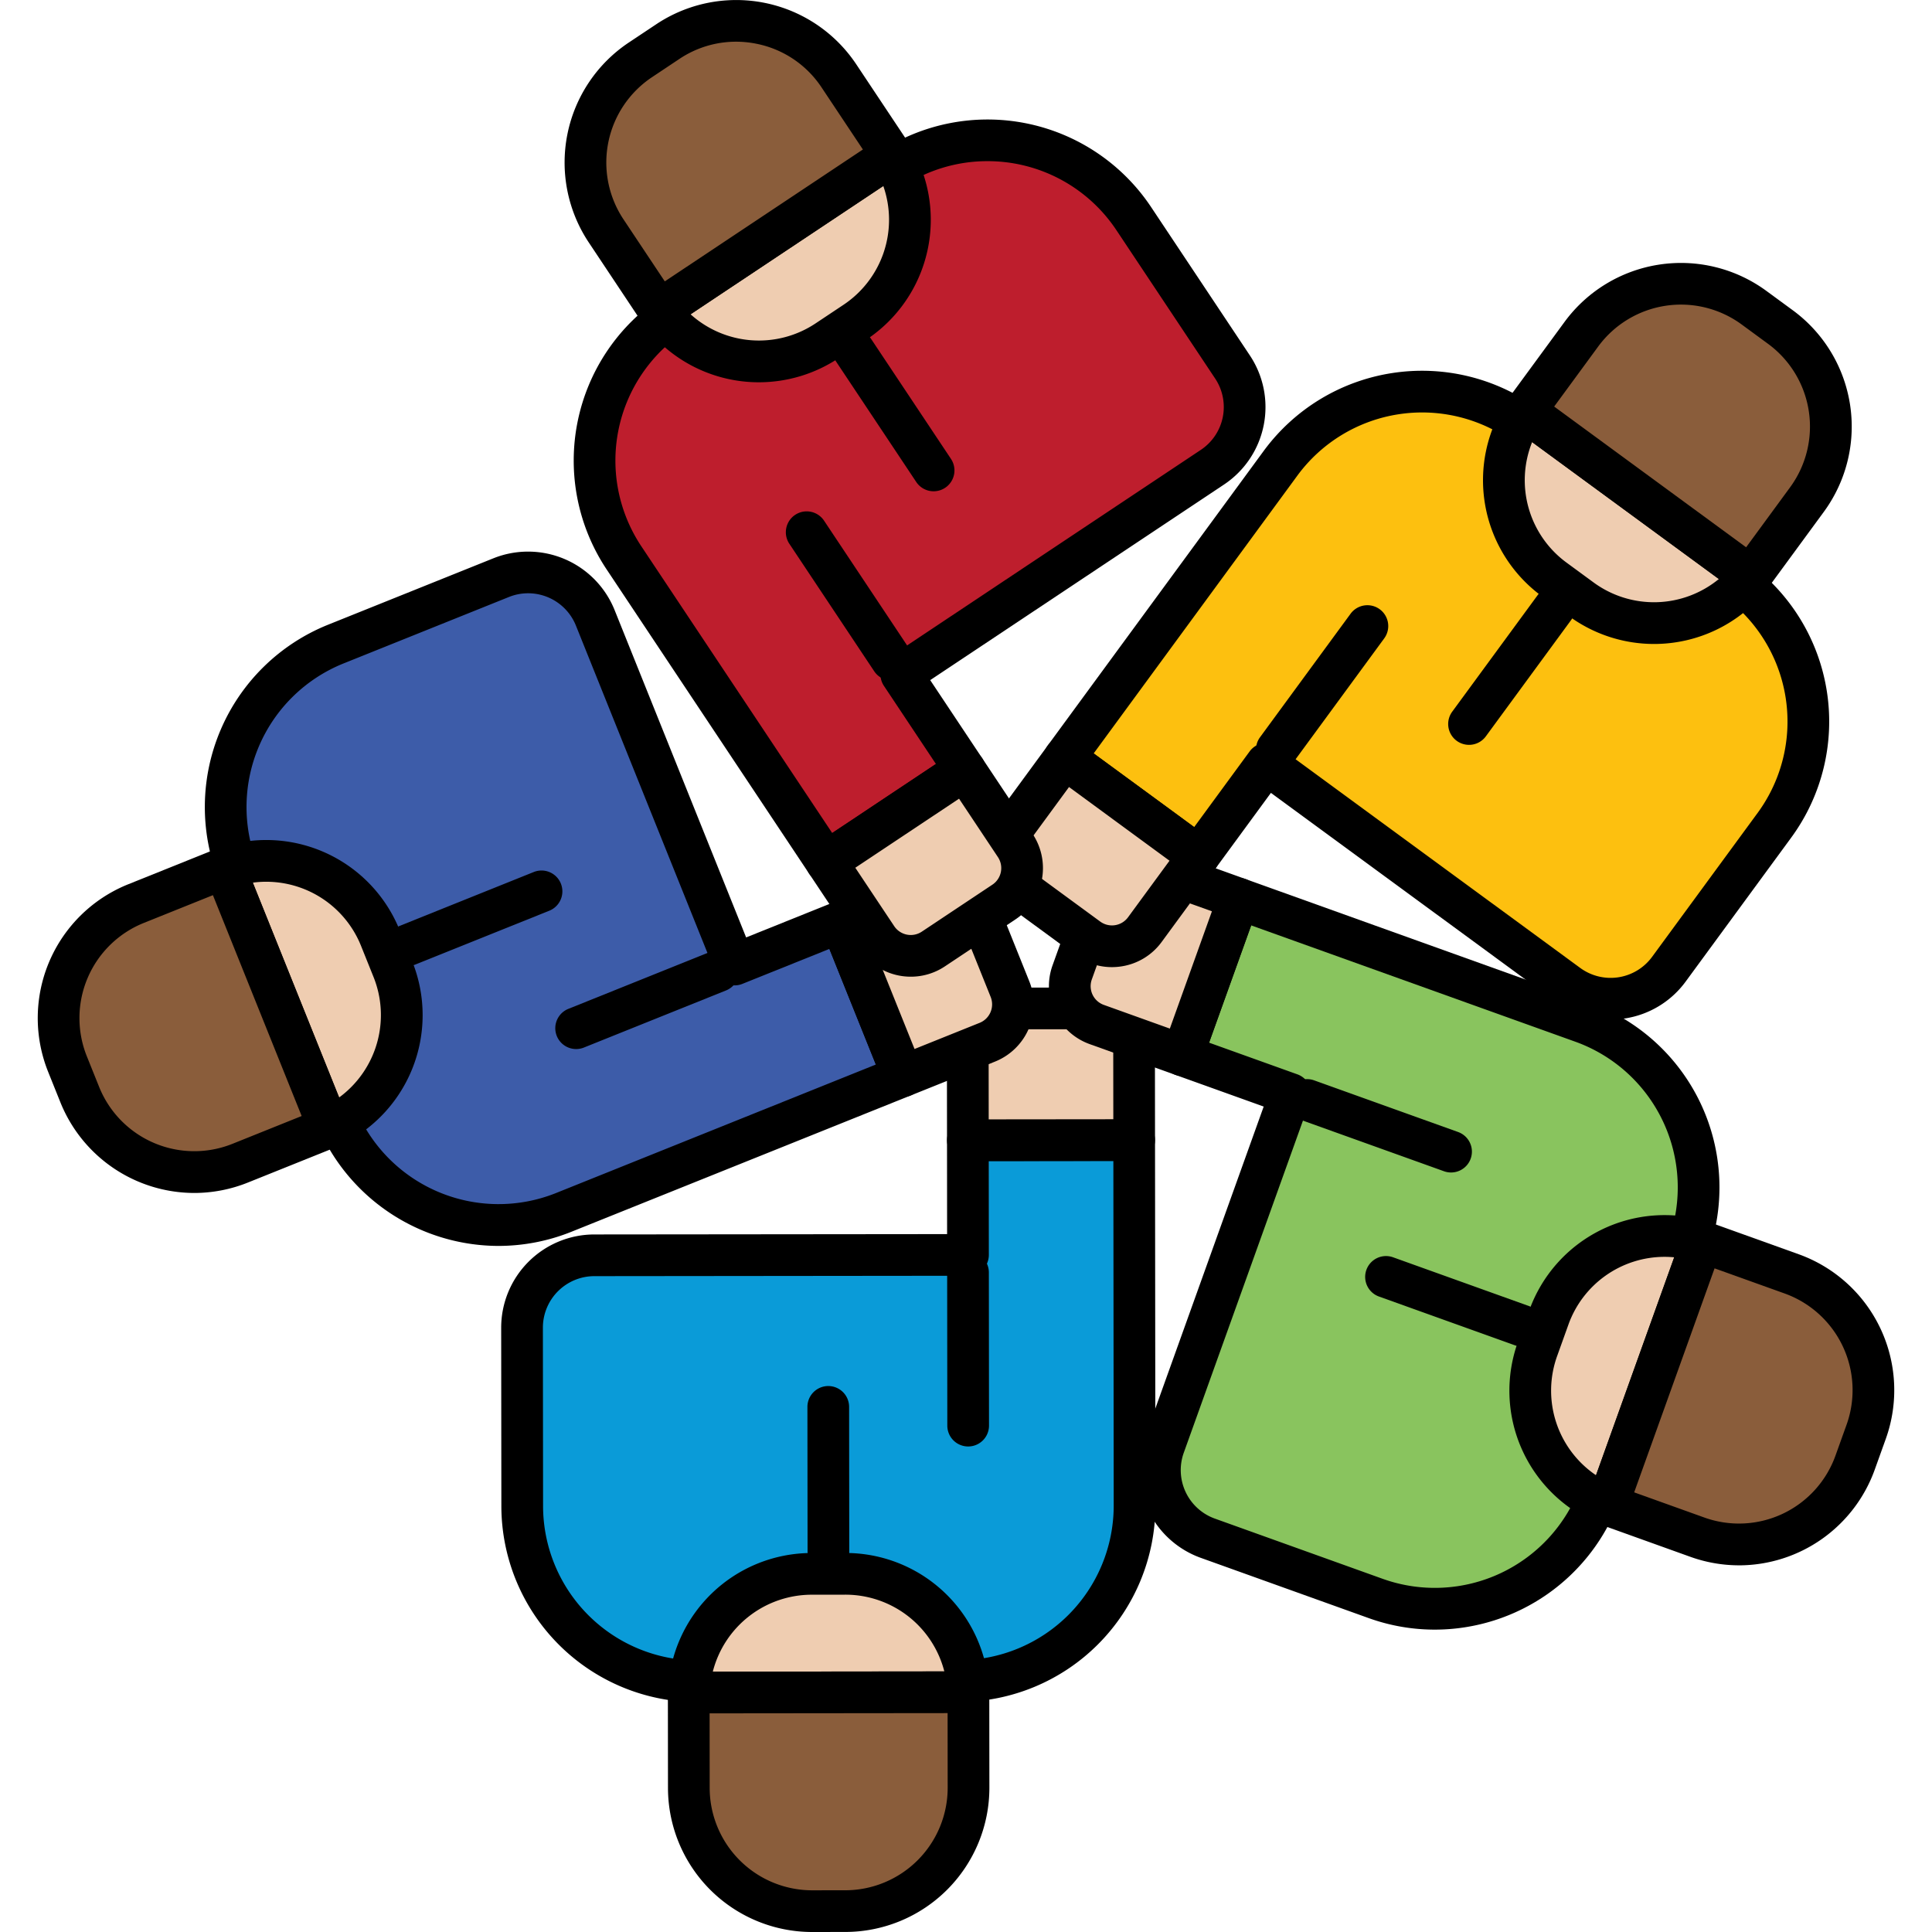
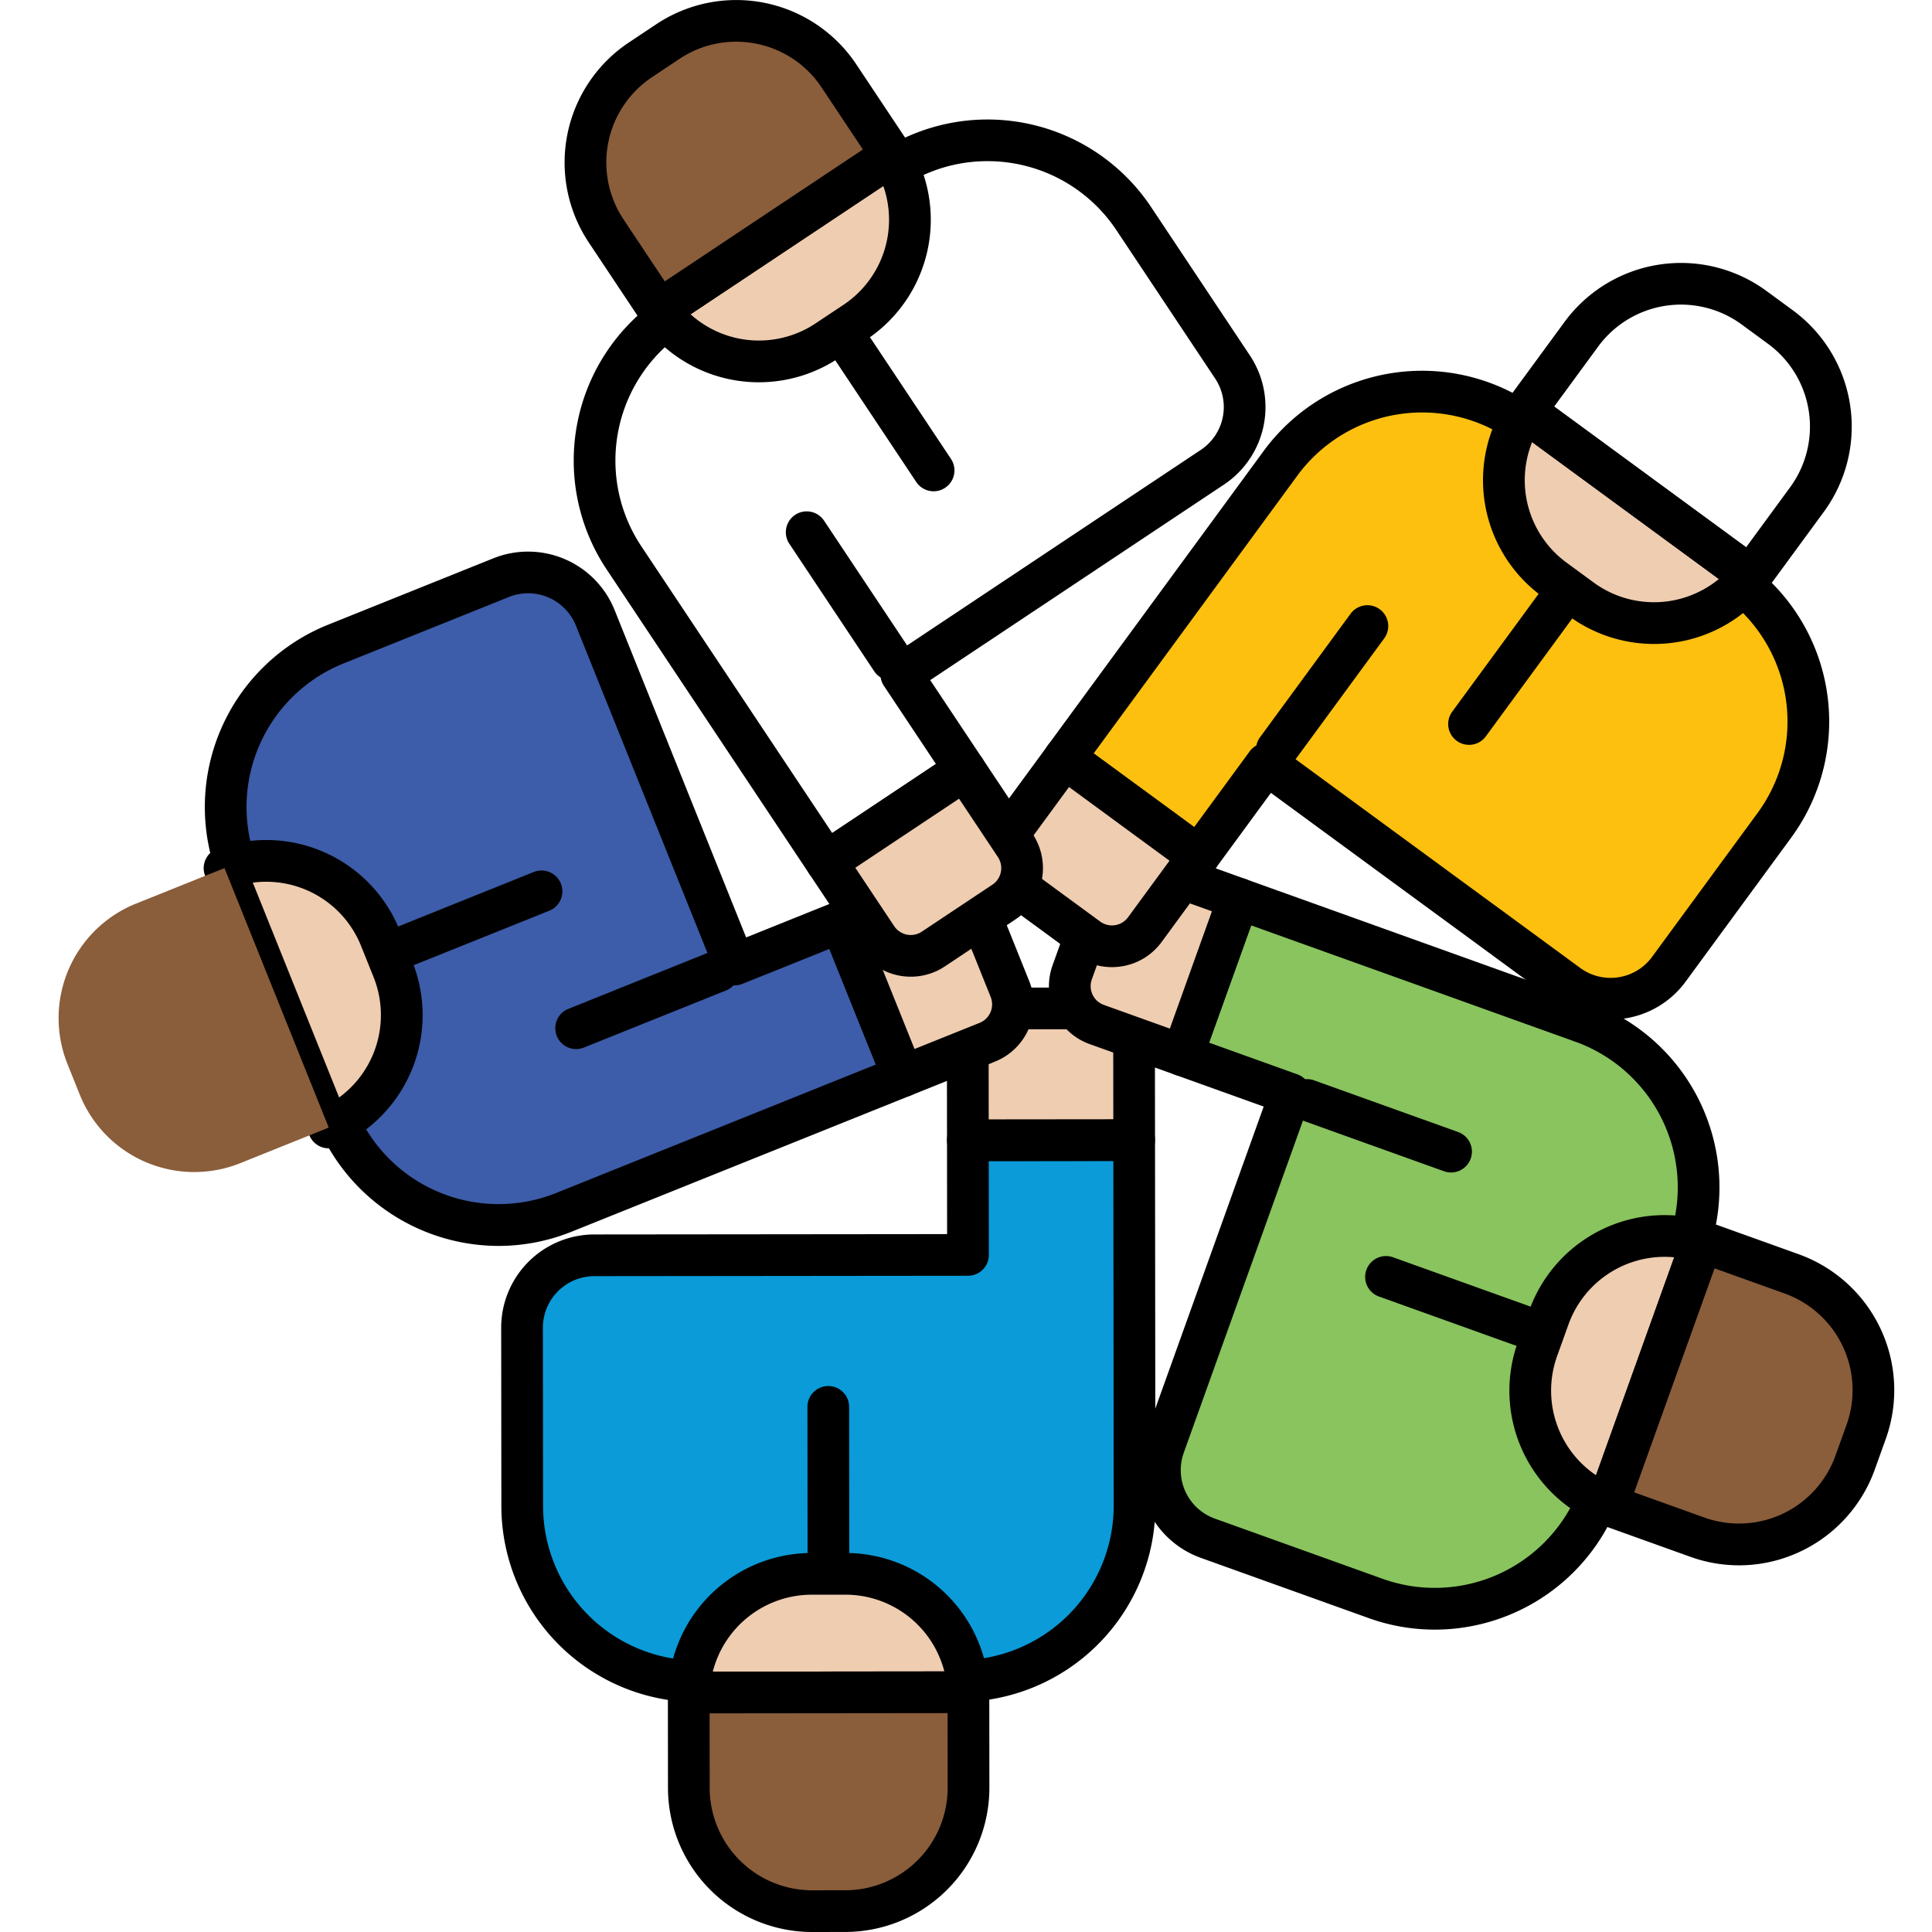
<svg xmlns="http://www.w3.org/2000/svg" height="512" viewBox="0 0 534.309 555.999" width="512" id="fi_5371115">
  <g id="Layer_50" data-name="Layer 50">
    <path d="m315.661 433.24-.109-105.146-47.861.049.034 33-107.551.111a20.8 20.8 0 0 0 -20.786 20.828l.054 51.338a50.486 50.486 0 0 0 50.54 50.436l75.229-.077a50.5 50.5 0 0 0 50.45-50.539z" fill="#0a9bd8" />
    <path d="m189.927 489.858a56.488 56.488 0 0 1 -56.486-56.429l-.053-51.338a26.837 26.837 0 0 1 26.78-26.835l101.55-.1-.027-27a6 6 0 0 1 5.993-6.007l47.862-.049h.006a6 6 0 0 1 6 5.994l.109 105.146a56.5 56.5 0 0 1 -56.443 56.547l-75.23.077zm83.773-155.721.028 27a6 6 0 0 1 -5.994 6.006l-107.551.112a14.825 14.825 0 0 0 -14.792 14.822l.053 51.338a44.487 44.487 0 0 0 44.487 44.442h.048l75.229-.077a44.5 44.5 0 0 0 44.456-44.535l-.1-99.146z" />
    <path d="m267.821 487a35.509 35.509 0 0 0 -35.511-34.077l-9.469.01a35.5 35.5 0 0 0 -35.441 34.15z" fill="#efcdb1" />
    <path d="m187.4 493.083a6 6 0 0 1 -6-6.224 41.364 41.364 0 0 1 41.431-39.927l9.468-.01h.044a41.362 41.362 0 0 1 41.469 39.841 6 6 0 0 1 -5.985 6.237l-80.421.084zm44.947-34.161h-.031l-9.468.01a29.4 29.4 0 0 0 -28.559 22.143l66.631-.068a29.4 29.4 0 0 0 -28.573-22.085z" />
    <path d="m227.56 452.418a6 6 0 0 1 -6-5.993l-.043-41.538a6 6 0 0 1 5.994-6.007h.006a6 6 0 0 1 6 5.994l.043 41.538a6 6 0 0 1 -5.994 6.006z" />
    <path d="m267.885 514.441-.027-26.044c0-.47-.013-.928-.037-1.4l-80.421.084c-.023.469-.034.927-.034 1.4l.027 26.043a35.505 35.505 0 0 0 35.549 35.476l9.468-.01a35.513 35.513 0 0 0 35.475-35.549z" fill="#8a5d3b" />
    <path d="m222.9 556a41.5 41.5 0 0 1 -41.51-41.468l-.027-26.044c0-.573.013-1.131.041-1.7a6 6 0 0 1 5.987-5.7l80.424-.088h.006a6 6 0 0 1 5.992 5.689c.029.572.045 1.13.045 1.7l.027 26.043a41.512 41.512 0 0 1 -41.468 41.555l-9.469.01zm-29.532-62.923.022 21.442a29.506 29.506 0 0 0 29.51 29.481h.032l9.469-.01a29.512 29.512 0 0 0 29.481-29.542l-.022-21.441z" />
    <path d="m267.732 366.191.045 44.082" fill="#272d33" />
-     <path d="m267.777 416.273a6 6 0 0 1 -6-5.993l-.045-44.082a6 6 0 0 1 5.993-6.007h.007a6 6 0 0 1 6 5.994l.045 44.082a6 6 0 0 1 -5.993 6.006z" />
    <path d="m315.552 328.094-.027-26.192a11.722 11.722 0 0 0 -11.736-11.711l-24.414.025a11.731 11.731 0 0 0 -11.712 11.736l.028 26.191z" fill="#efcdb1" />
    <path d="m267.691 334.143a6 6 0 0 1 -6-5.993l-.028-26.192a17.744 17.744 0 0 1 17.7-17.742l24.415-.025h.017a17.744 17.744 0 0 1 17.73 17.709l.027 26.192a6 6 0 0 1 -5.994 6.006l-47.861.049zm36.11-37.952h-.001l-24.414.025a5.731 5.731 0 0 0 -5.718 5.73l.021 20.191 35.862-.037-.021-20.192a5.73 5.73 0 0 0 -5.73-5.717z" />
    <path d="m444.571 294.148-98.971-35.514-16.165 45.049 31.065 11.146-36.325 101.231a20.8 20.8 0 0 0 12.556 26.611l48.321 17.34a50.488 50.488 0 0 0 64.574-30.468l25.409-70.809a50.5 50.5 0 0 0 -30.464-64.586z" fill="#89c45e" />
    <path d="m402.051 468.982a56.221 56.221 0 0 1 -19.026-3.324l-48.32-17.339a26.838 26.838 0 0 1 -16.178-34.286l34.3-95.583-25.414-9.12a6 6 0 0 1 -3.621-7.673l16.165-45.049a6 6 0 0 1 7.673-3.621l98.97 35.513a56.559 56.559 0 0 1 34.085 72.261l-25.409 70.808a56.59 56.59 0 0 1 -53.225 37.413zm-64.938-168.92 25.414 9.119a6 6 0 0 1 3.621 7.674l-36.326 101.231a14.825 14.825 0 0 0 8.935 18.938l48.321 17.34a44.538 44.538 0 0 0 56.9-26.848l25.409-70.808a44.545 44.545 0 0 0 -26.842-56.908l-93.32-33.487z" />
    <path d="m478.948 357.369a35.51 35.51 0 0 0 -44.091 21.869l-3.2 8.912a35.5 35.5 0 0 0 20.126 44.914z" fill="#efcdb1" />
    <path d="m451.785 439.064a5.992 5.992 0 0 1 -2.241-.434 41.364 41.364 0 0 1 -23.533-52.507l3.2-8.911a41.365 41.365 0 0 1 51.547-25.564 6 6 0 0 1 3.842 7.752l-27.162 75.7a6 6 0 0 1 -5.648 3.973zm16.4-77.364a29.407 29.407 0 0 0 -27.685 19.564l-3.2 8.913a29.4 29.4 0 0 0 11.161 34.371l22.5-62.715q-1.385-.133-2.771-.133z" />
    <path d="m427.128 387.505a6 6 0 0 1 -2.026-.354l-39.1-14.03a6 6 0 0 1 4.053-11.295l39.1 14.03a6 6 0 0 1 -2.027 11.649z" />
    <path d="m504.789 366.6-24.513-8.8c-.443-.159-.878-.3-1.328-.439l-27.163 75.695c.434.181.862.347 1.3.5l24.513 8.8a35.505 35.505 0 0 0 45.419-21.431l3.2-8.912a35.512 35.512 0 0 0 -21.428-45.413z" fill="#8a5d3b" />
    <path d="m489.629 450.476a41.55 41.55 0 0 1 -14.054-2.463l-24.512-8.8c-.541-.194-1.058-.395-1.583-.613a6 6 0 0 1 -3.342-7.566l27.162-75.691a6 6 0 0 1 7.391-3.715c.547.166 1.076.34 1.614.533l24.51 8.8a41.561 41.561 0 0 1 25.051 53.094l-3.2 8.912a41.584 41.584 0 0 1 -39.04 27.514zm-30.182-21 20.182 7.242a29.5 29.5 0 0 0 37.745-17.81l3.2-8.911a29.546 29.546 0 0 0 -17.81-37.746l-20.181-7.241z" />
    <path d="m365.251 316.532 41.492 14.889" fill="#272d33" />
    <path d="m406.742 337.422a6 6 0 0 1 -2.026-.354l-41.491-14.889a6 6 0 0 1 4.052-11.294l41.492 14.888a6 6 0 0 1 -2.027 11.649z" />
    <path d="m345.6 258.634-24.652-8.846a11.722 11.722 0 0 0 -15 7.075l-8.246 22.979a11.73 11.73 0 0 0 7.075 14.994l24.653 8.847z" fill="#efcdb1" />
    <path d="m329.439 309.683a5.981 5.981 0 0 1 -2.026-.353l-24.653-8.846a17.731 17.731 0 0 1 -10.7-22.668l8.246-22.98a17.741 17.741 0 0 1 22.668-10.7l24.653 8.847a6 6 0 0 1 3.621 7.673l-16.165 45.049a6 6 0 0 1 -5.648 3.974zm-12.439-54.583a5.734 5.734 0 0 0 -5.393 3.791l-8.246 22.979a5.73 5.73 0 0 0 3.454 7.321l19 6.82 12.112-33.754-19-6.82a5.679 5.679 0 0 0 -1.927-.337z" />
    <path d="m357.681 133.311-62.17 84.8 38.6 28.3 19.513-26.614 86.736 63.593a20.8 20.8 0 0 0 29.083-4.477l30.355-41.4a50.49 50.49 0 0 0 -10.864-70.571l-60.67-44.481a50.5 50.5 0 0 0 -70.583 10.85z" fill="#fdc00f" />
    <path d="m452.606 293.42a26.6 26.6 0 0 1 -15.8-5.195l-81.9-60.046-15.965 21.776a6 6 0 0 1 -8.387 1.291l-38.6-28.3a6 6 0 0 1 -1.291-8.387l62.171-84.8a56.562 56.562 0 0 1 78.968-12.147l60.678 44.488a56.49 56.49 0 0 1 12.155 78.957l-30.356 41.4a26.634 26.634 0 0 1 -17.534 10.643 27.184 27.184 0 0 1 -4.139.32zm-98.979-79.628a5.973 5.973 0 0 1 3.543 1.162l86.736 63.593a14.8 14.8 0 0 0 20.7-3.186l30.355-41.4a44.488 44.488 0 0 0 -9.573-62.184l-60.67-44.482a44.546 44.546 0 0 0 -62.194 9.566l-58.624 79.956 28.921 21.2 15.965-21.776a5.993 5.993 0 0 1 4.841-2.449z" />
    <path d="m428.065 118.315a35.511 35.511 0 0 0 8.435 48.485l7.636 5.6a35.5 35.5 0 0 0 48.782-6.535z" fill="#efcdb1" />
    <path d="m465.162 185.325a41.437 41.437 0 0 1 -24.57-8.084l-7.635-5.6a41.363 41.363 0 0 1 -9.863-56.686 6 6 0 0 1 8.519-1.48l64.857 47.552a6 6 0 0 1 1.151 8.57 41.337 41.337 0 0 1 -32.459 15.728zm-35.084-58.094a29.4 29.4 0 0 0 9.974 34.734l7.636 5.6a29.4 29.4 0 0 0 36.126-.934z" />
    <path d="m411.915 214.357a6 6 0 0 1 -4.834-9.549l24.561-33.5a6 6 0 1 1 9.677 7.1l-24.561 33.5a5.991 5.991 0 0 1 -4.843 2.449z" />
-     <path d="m444.262 96.164-15.4 21c-.278.379-.539.756-.8 1.148l64.857 47.552c.3-.365.577-.727.855-1.106l15.4-21a35.5 35.5 0 0 0 -7.642-49.636l-7.636-5.6a35.513 35.513 0 0 0 -49.634 7.642z" fill="#8a5d3b" />
    <path d="m492.918 171.867a5.978 5.978 0 0 1 -3.544-1.161l-64.857-47.552a6 6 0 0 1 -1.461-8.141c.314-.477.631-.934.969-1.394l15.4-21a41.563 41.563 0 0 1 58.023-8.933l7.636 5.6a41.506 41.506 0 0 1 8.933 58.023l-15.4 21c-.338.461-.678.9-1.04 1.347a5.992 5.992 0 0 1 -4.659 2.211zm-56.495-54.867 55.236 40.5 12.678-17.291a29.545 29.545 0 0 0 -6.351-41.25l-7.635-5.6a29.546 29.546 0 0 0 -41.25 6.351z" />
    <path d="m356.604 215.722 26.065-35.551" fill="#272d33" />
    <path d="m356.6 221.722a6 6 0 0 1 -4.834-9.548l26.065-35.551a6 6 0 1 1 9.677 7.1l-26.065 35.547a5.99 5.99 0 0 1 -4.843 2.452z" />
    <path d="m295.511 218.108-15.487 21.122a11.723 11.723 0 0 0 2.523 16.387l19.689 14.436a11.73 11.73 0 0 0 16.386-2.523l15.487-21.123z" fill="#efcdb1" />
    <path d="m309.127 278.323a17.587 17.587 0 0 1 -10.439-3.432l-19.688-14.435a17.722 17.722 0 0 1 -3.813-24.774l15.485-21.122a6 6 0 0 1 8.387-1.291l38.6 28.3a6 6 0 0 1 1.291 8.387l-15.487 21.123a17.611 17.611 0 0 1 -11.6 7.035 18.089 18.089 0 0 1 -2.736.209zm-12.327-51.829-11.938 16.284a5.72 5.72 0 0 0 1.231 8l19.69 14.436a5.729 5.729 0 0 0 8-1.232l11.939-16.282z" />
    <path d="m151.449 348.889 97.565-39.2-17.843-44.41-30.622 12.3-40.1-99.8a20.8 20.8 0 0 0 -27.064-11.55l-47.637 19.14a50.488 50.488 0 0 0 -28.025 65.671l28.046 69.806a50.5 50.5 0 0 0 65.68 28.043z" fill="#3d5ca9" />
    <path d="m132.625 358.557a56.628 56.628 0 0 1 -52.42-35.469l-28.047-69.806a56.553 56.553 0 0 1 31.357-73.476l47.636-19.139a26.84 26.84 0 0 1 34.869 14.88l37.859 94.23 25.055-10.067a6 6 0 0 1 7.8 3.331l17.844 44.41a6 6 0 0 1 -3.331 7.8l-97.565 39.2a56.422 56.422 0 0 1 -21.057 4.106zm8.5-187.823a14.723 14.723 0 0 0 -5.5 1.068l-47.637 19.139a44.54 44.54 0 0 0 -24.695 57.867l28.047 69.806a44.5 44.5 0 0 0 57.872 24.707l92-36.963-13.37-33.276-25.054 10.066a6 6 0 0 1 -7.8-3.33l-40.1-99.8a14.832 14.832 0 0 0 -13.761-9.284z" />
    <path d="m83.755 324.471a35.51 35.51 0 0 0 18.428-45.637l-3.53-8.786a35.5 35.5 0 0 0 -44.881-20.2z" fill="#efcdb1" />
    <path d="m83.755 330.471a6 6 0 0 1 -5.567-3.764l-29.983-74.623a6 6 0 0 1 3.546-7.886 41.366 41.366 0 0 1 52.47 23.613l3.53 8.786a41.363 41.363 0 0 1 -21.551 53.351 6 6 0 0 1 -2.445.523zm-21.844-76.462 24.841 61.826a29.4 29.4 0 0 0 9.864-34.764l-3.53-8.786a29.4 29.4 0 0 0 -31.175-18.276z" />
    <path d="m106.457 278.008a6 6 0 0 1 -2.239-11.569l38.543-15.486a6 6 0 1 1 4.474 11.135l-38.544 15.486a5.988 5.988 0 0 1 -2.234.434z" />
    <path d="m58.305 334.734 24.166-9.709c.436-.176.857-.357 1.284-.554l-29.983-74.624c-.444.154-.873.314-1.31.489l-24.162 9.709a35.506 35.506 0 0 0 -19.716 46.191l3.53 8.786a35.512 35.512 0 0 0 46.191 19.712z" fill="#8a5d3b" />
-     <path d="m45.06 343.317a41.608 41.608 0 0 1 -38.513-26.058l-3.53-8.786a41.5 41.5 0 0 1 23.043-53.995l24.166-9.71c.528-.213 1.05-.407 1.591-.593a6 6 0 0 1 7.523 3.435l29.982 74.624a6 6 0 0 1 -3.057 7.686c-.518.238-1.027.459-1.556.672l-24.167 9.708a41.469 41.469 0 0 1 -15.482 3.017zm5.369-85.7-19.9 7.994a29.506 29.506 0 0 0 -16.378 38.389l3.531 8.785a29.511 29.511 0 0 0 38.386 16.383l19.9-7.994z" />
    <path d="m195.867 279.464-40.904 16.435" fill="#272d33" />
    <path d="m154.965 301.9a6 6 0 0 1 -2.239-11.569l40.9-16.434a6 6 0 0 1 4.474 11.135l-40.9 16.434a5.973 5.973 0 0 1 -2.235.434z" />
    <path d="m249.014 309.688 24.3-9.764a11.722 11.722 0 0 0 6.507-15.249l-9.1-22.655a11.73 11.73 0 0 0 -15.249-6.507l-24.3 9.765z" fill="#efcdb1" />
    <path d="m249.016 315.69a6 6 0 0 1 -5.569-3.765l-17.847-44.411a6 6 0 0 1 3.331-7.8l24.3-9.764a17.746 17.746 0 0 1 23.054 9.837l9.1 22.655a17.744 17.744 0 0 1 -9.838 23.053l-24.3 9.765a5.993 5.993 0 0 1 -2.231.43zm-10.041-47.082 13.37 33.276 18.736-7.528a5.73 5.73 0 0 0 3.177-7.444l-9.1-22.655a5.732 5.732 0 0 0 -7.444-3.177z" />
-     <path d="m168.718 160.525 58.264 87.527 39.841-26.522-18.286-27.471 89.528-59.6a20.8 20.8 0 0 0 5.791-28.85l-28.448-42.732a50.489 50.489 0 0 0 -70.008-14.051l-62.621 41.687a50.5 50.5 0 0 0 -14.061 70.012z" fill="#be1e2d" />
    <path d="m226.982 254.052a6 6 0 0 1 -5-2.675l-58.259-87.527a56.5 56.5 0 0 1 15.732-78.332l62.623-41.687a56.553 56.553 0 0 1 78.322 15.721l28.448 42.735a26.8 26.8 0 0 1 -7.46 37.17l-84.534 56.272 14.962 22.477a6 6 0 0 1 -1.67 8.319l-39.841 26.522a6 6 0 0 1 -3.323 1.005zm46.33-207.673a44.232 44.232 0 0 0 -24.585 7.442l-62.627 41.687a44.5 44.5 0 0 0 -12.388 61.692l54.94 82.533 29.848-19.872-14.962-22.477a6 6 0 0 1 1.67-8.319l89.528-59.6a14.8 14.8 0 0 0 4.121-20.531l-28.444-42.734a44.484 44.484 0 0 0 -37.101-19.821z" />
    <path d="m178.824 89.275a35.51 35.51 0 0 0 48.436 8.739l7.881-5.246a35.5 35.5 0 0 0 10.629-48.057z" fill="#efcdb1" />
    <path d="m207.549 110.014a41.341 41.341 0 0 1 -33.588-17.225 6 6 0 0 1 1.539-8.508l66.945-44.564a6 6 0 0 1 8.443 1.864 41.364 41.364 0 0 1 -12.422 56.181l-7.882 5.247a41.457 41.457 0 0 1 -23.035 7.005zm-19.66-19.565a29.4 29.4 0 0 0 36.046 2.571l7.881-5.247a29.4 29.4 0 0 0 11.539-34.246z" />
    <path d="m257.837 141.383a6 6 0 0 1 -5-2.676l-23.018-34.578a6 6 0 0 1 9.99-6.649l23.017 34.577a6 6 0 0 1 -4.989 9.326z" />
    <path d="m163.589 66.452 14.431 21.679c.261.392.525.766.8 1.144l66.95-44.564c-.241-.4-.485-.791-.746-1.183l-14.431-21.679a35.506 35.506 0 0 0 -49.24-9.883l-7.881 5.247a35.512 35.512 0 0 0 -9.883 49.239z" fill="#8a5d3b" />
    <path d="m178.829 95.276a5.993 5.993 0 0 1 -4.829-2.431c-.339-.458-.658-.912-.974-1.385l-14.432-21.683a41.514 41.514 0 0 1 11.553-57.559l7.882-5.247a41.5 41.5 0 0 1 57.558 11.553l14.432 21.676c.316.475.612.946.9 1.436a6 6 0 0 1 -1.829 8.067l-66.941 44.567a5.976 5.976 0 0 1 -3.32 1.006zm22.146-83.276a29.313 29.313 0 0 0 -16.3 4.957l-7.875 5.25a29.513 29.513 0 0 0 -8.212 40.92l11.88 17.848 57.015-37.953-11.883-17.848a29.32 29.32 0 0 0 -18.76-12.584 29.807 29.807 0 0 0 -5.865-.59z" />
    <path d="m245.739 189.859-24.428-36.695" fill="#272d33" />
    <path d="m245.744 195.86a5.993 5.993 0 0 1 -5-2.676l-24.428-36.695a6 6 0 0 1 9.99-6.649l24.427 36.695a6 6 0 0 1 -4.989 9.325z" />
    <path d="m226.982 248.052 14.514 21.8a11.722 11.722 0 0 0 16.255 3.262l20.323-13.528a11.73 11.73 0 0 0 3.263-16.256l-14.514-21.8z" fill="#efcdb1" />
    <path d="m251.282 281.076a17.718 17.718 0 0 1 -14.781-7.9l-14.514-21.8a6 6 0 0 1 1.67-8.32l39.843-26.52a6 6 0 0 1 8.319 1.67l14.514 21.8a17.73 17.73 0 0 1 -4.933 24.574l-20.323 13.529a17.622 17.622 0 0 1 -9.795 2.967zm-15.982-31.354 11.19 16.808a5.732 5.732 0 0 0 7.937 1.593l20.323-13.529a5.73 5.73 0 0 0 1.592-7.936l-11.189-16.808z" />
  </g>
</svg>